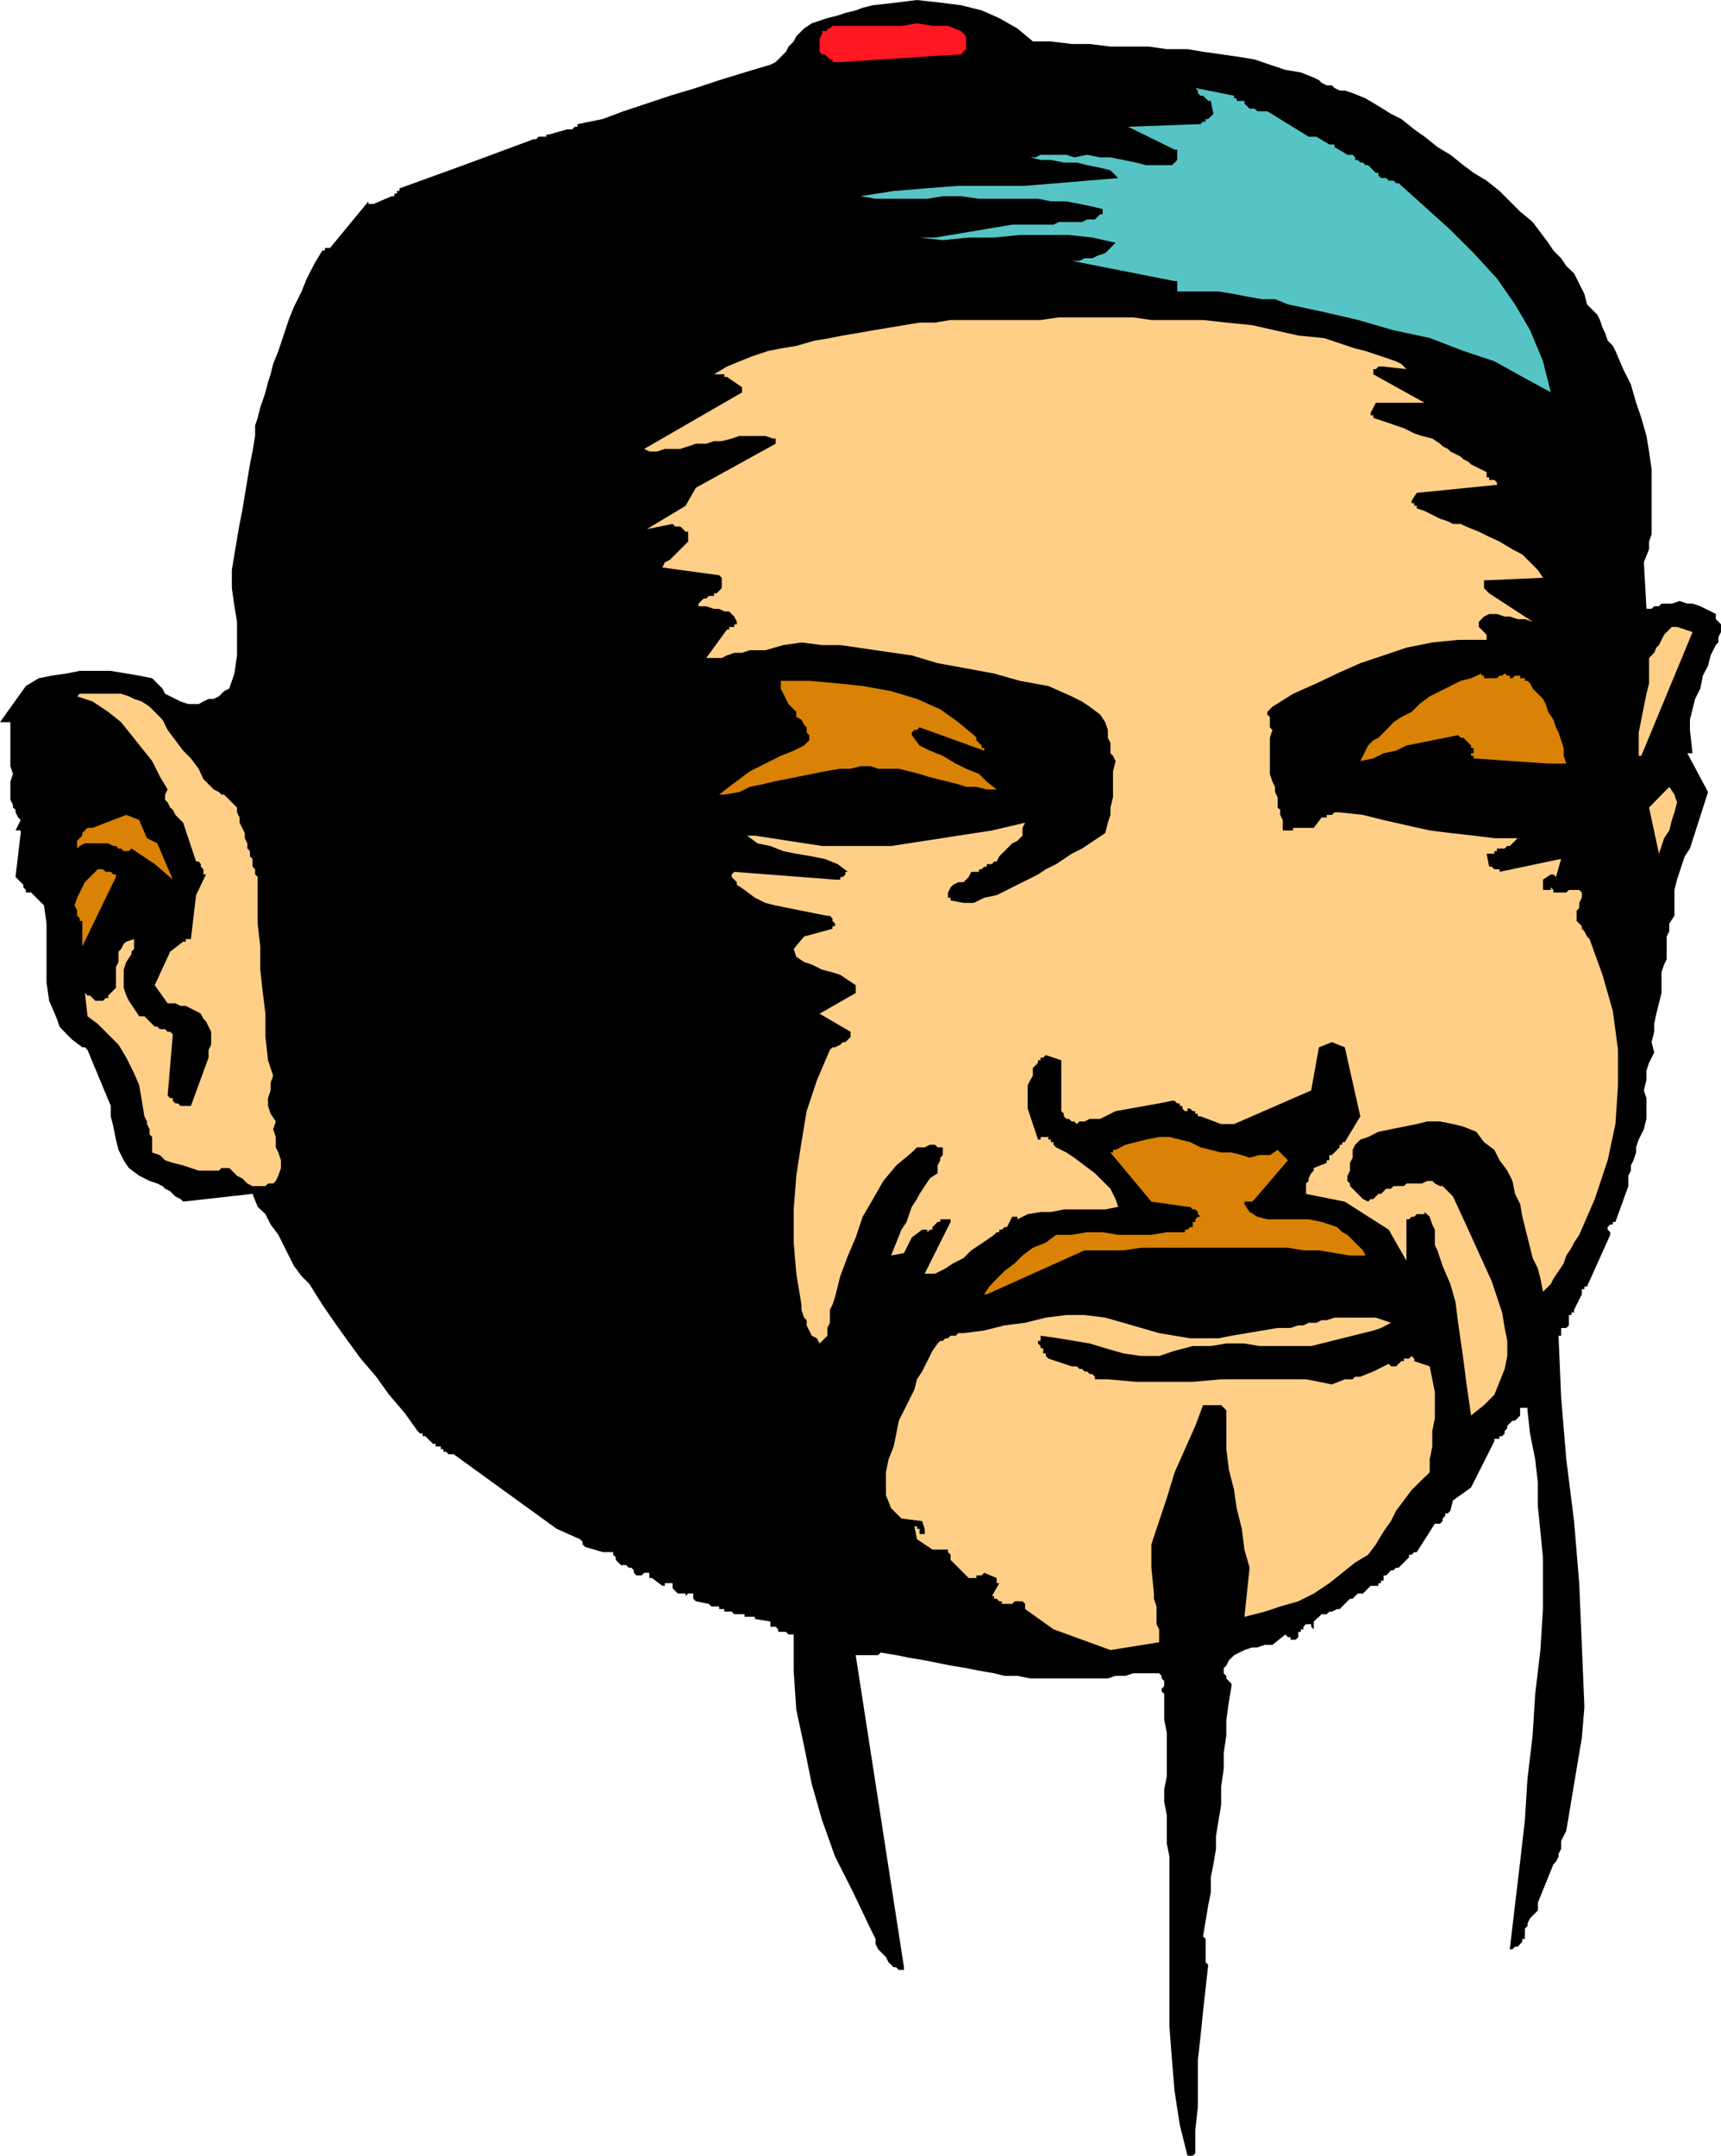
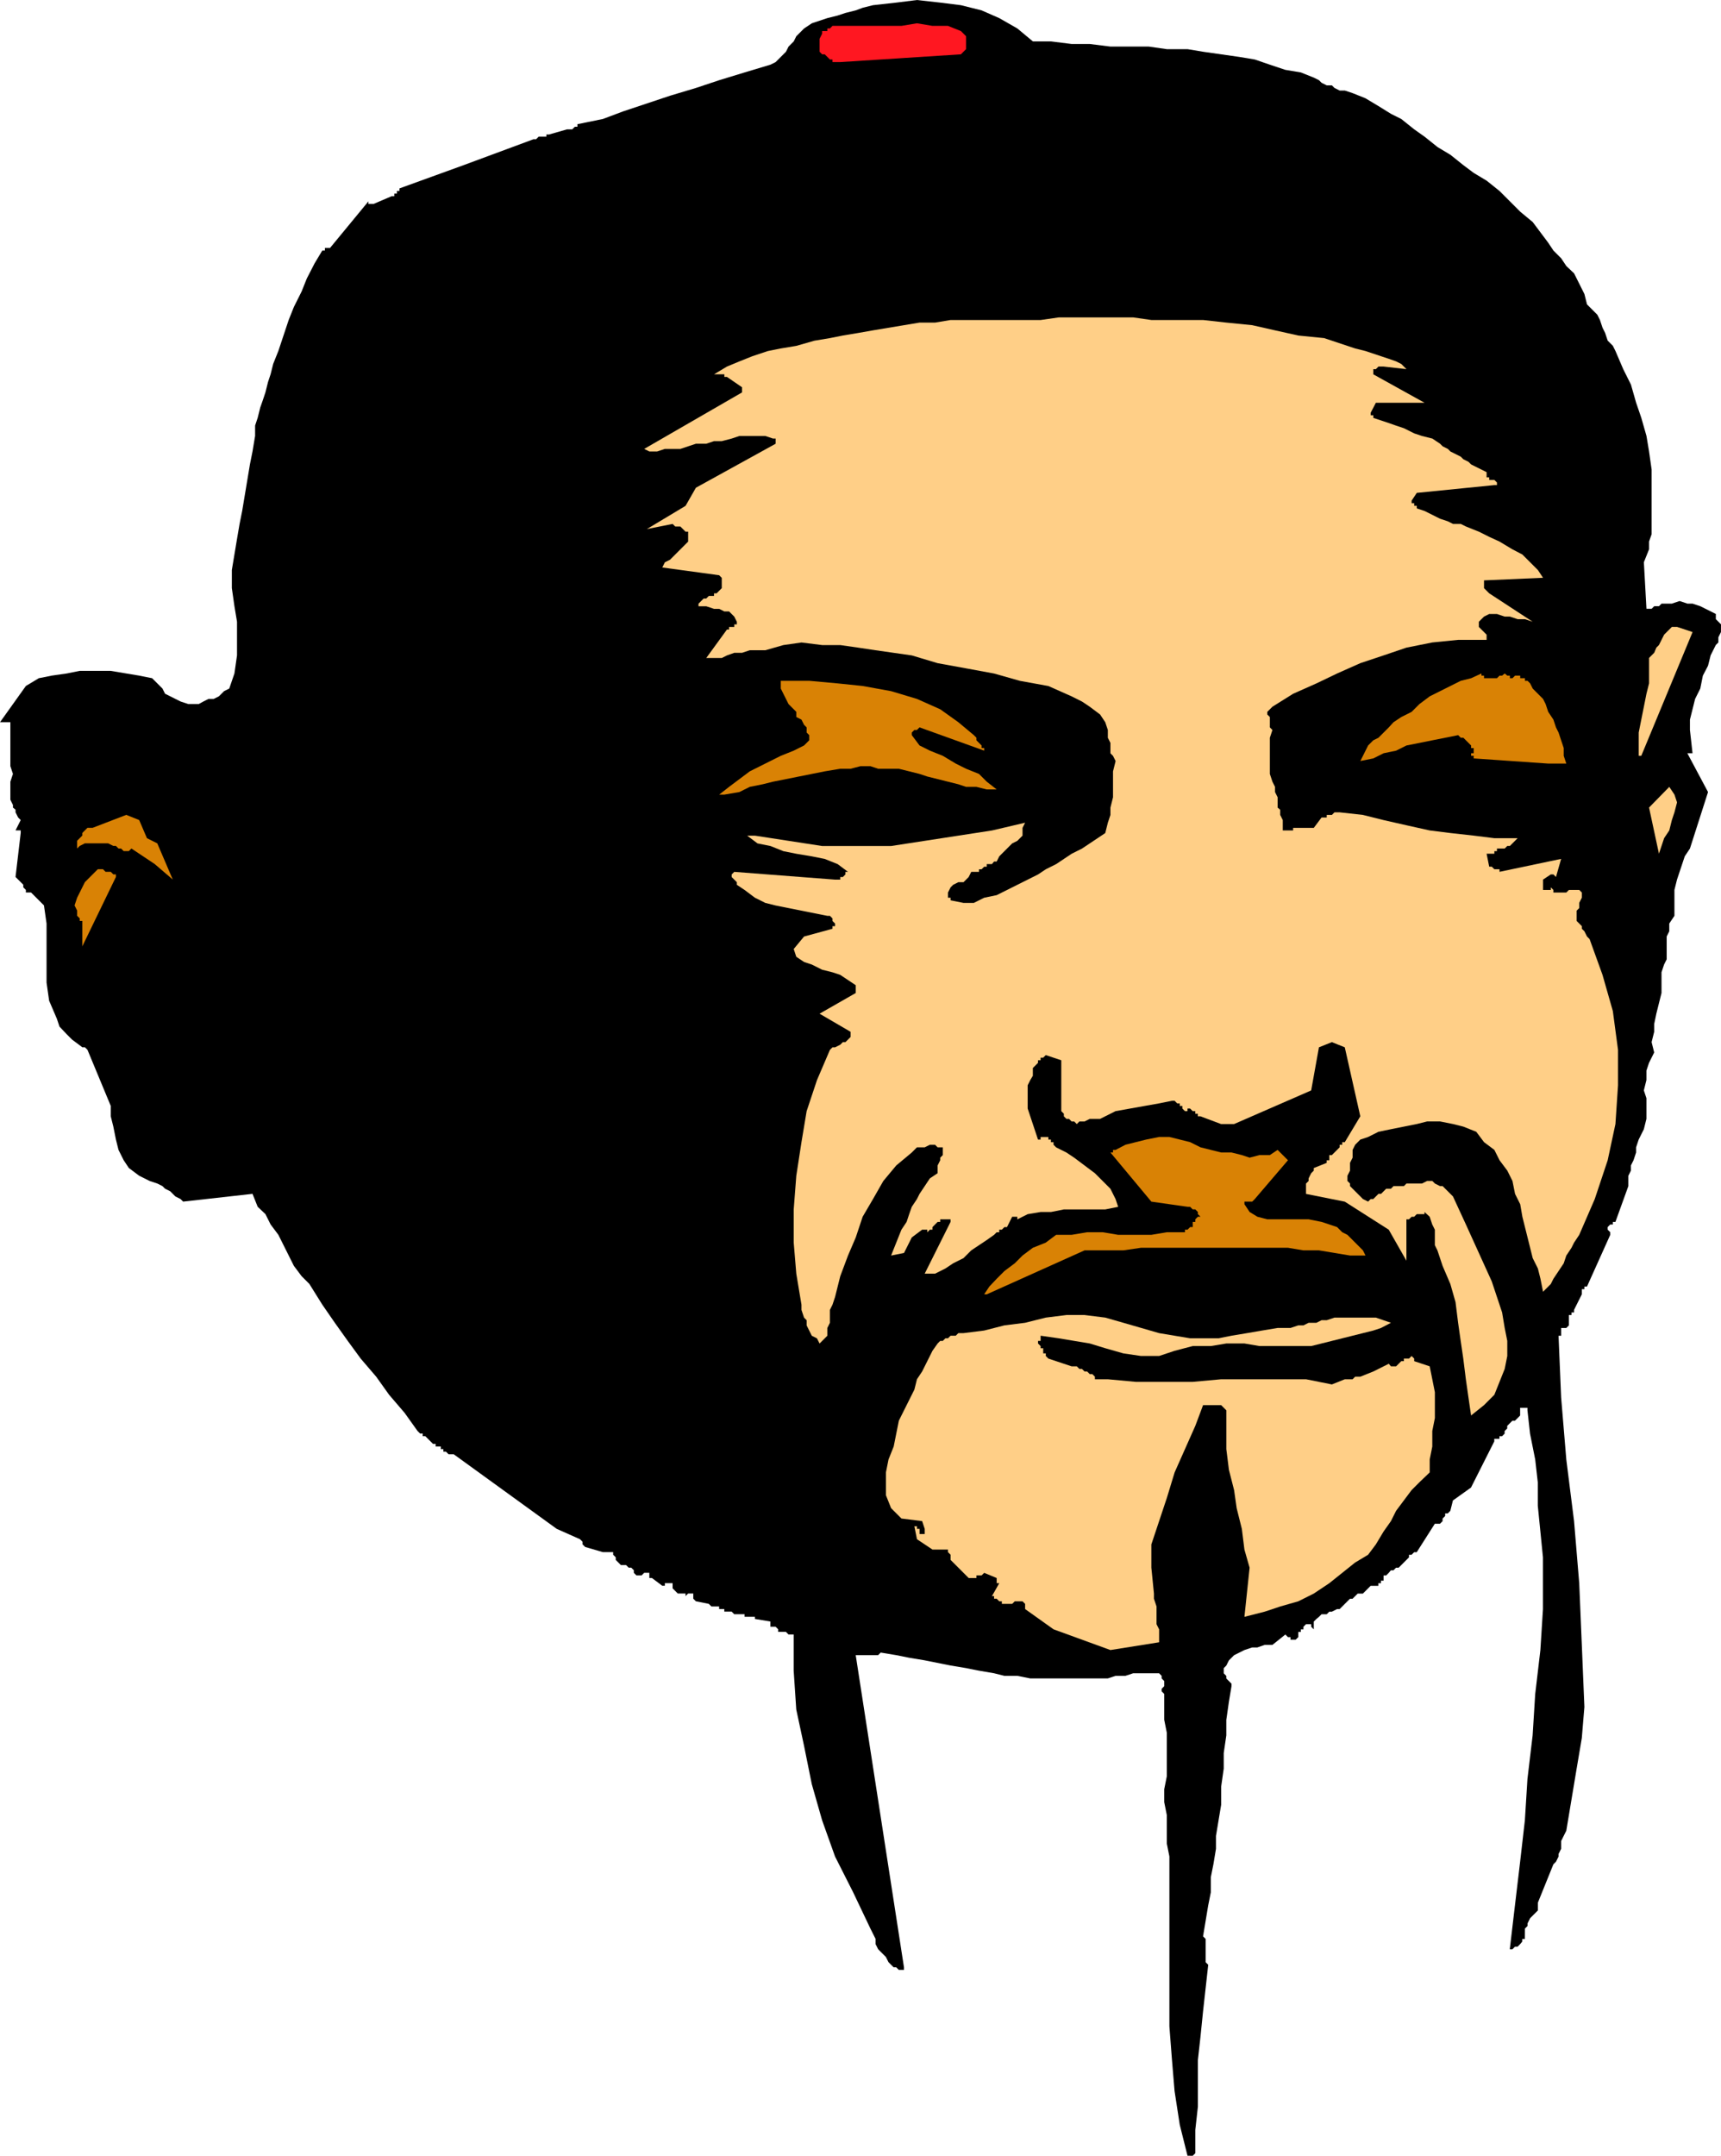
<svg xmlns="http://www.w3.org/2000/svg" height="480" viewBox="0 0 287.568 360" width="383.424">
  <path style="fill:#000" d="M352.718 600.945h.432l.432-.432v-3.888l.432-3.888v-7.776l.432-3.888.432-4.248.432-3.888.432-3.888-.432-.432v-3.888l-.432-.432.432-2.592.432-2.592.432-2.16v-2.52l.432-2.16.432-2.592v-2.16l.432-2.592.432-2.592v-3.024l.432-3.024v-2.592l.432-2.952v-2.592l.432-3.024.432-2.592v-.432l-.432-.432-.432-.432v-.432l-.432-.432v-.864l.432-.432.432-.864.864-.864.864-.432.864-.432 1.296-.432h.864l1.224-.432h1.296l2.16-1.728.432.432h.432v.432h.864l.432-.432v-.864h.432v-.432h.432v-.432l.432-.432h.864v.432l.432.432v-1.296l.432-.432.432-.36.432-.432h.864l.432-.432h.432l.864-.432h.432l.432-.432.432-.432.432-.432.432-.432h.432l.432-.432.432-.432h.864l.432-.432.432-.432.432-.432h1.296v-.432h.432v-.432h.432v-.864h.432l.432-.432.36-.432h.432l.432-.432h.432l.432-.432 1.296-1.296v-.432h.432l.432-.432h.432l3.024-4.752h.864l.432-.432v-.432l.432-.432v-.432h.432l.432-.432.432-1.728 3.024-2.16 3.888-7.704v-.432h.864v-.432h.432l.432-.432v-.432l.432-.432v-.432l.432-.432.432-.432h.432l.432-.432.432-.432v-1.296h1.224v.432l.432 3.888.864 4.32.432 3.816v3.888l.432 4.32.432 4.32v8.64l-.432 6.84-.864 7.344-.432 6.912-.864 7.272-.432 6.912-.792 6.912-.864 7.272-.864 7.344h.432l.432-.432h.432l.432-.432.36-.432v-.432h.432V563l.432-.432v-.432l.432-.864.432-.432.432-.432.432-.432v-1.296l2.592-6.408.432-.432.432-.864v-.432l.432-.864v-1.296l.432-.864.432-.864.864-5.184.864-5.184.864-5.112.432-5.184-.432-10.368-.432-10.296-.864-10.368-1.296-10.296-.864-10.368-.432-10.296h.432v-1.296h.864l.432-.432v-1.728h.432v-.432h.432v-.432l1.296-2.592v-.864h.432v-.432h.432l3.888-8.64v-.432l-.432-.432v-.432l.432-.432h.432v-.432h.432l2.16-5.976v-1.728l.432-.864v-.864l.432-.864.432-1.296v-.864l.432-1.296.432-.864.432-.864.432-1.728v-3.456l-.432-1.296.432-1.728v-1.584l.432-1.296.864-1.728-.432-1.728.432-1.728v-1.296l.36-1.728.432-1.728.432-1.728v-3.456l.432-1.296.432-.864v-3.816l.432-.864v-1.296l.864-1.296v-4.32l.432-1.728.432-1.296.432-1.296.432-1.296.864-1.296 3.024-9.432-3.456-6.48h.864l-.432-3.888v-1.728l.432-1.728.432-1.728.864-1.728.432-2.16.864-1.656.432-1.728.864-1.728.432-.432v-.864l.432-.864V345.2l-.432-.432-.432-.432v-.864l-.864-.432-.864-.432-.864-.432-1.296-.432h-.864l-1.296-.432-1.296.432h-1.728l-.432.432h-.792l-.432.432h-.864l-.432-7.776.864-2.16v-1.296l.432-1.224v-10.8l-.432-3.024-.432-2.592-.864-3.024-.864-2.52-.864-3.024-1.296-2.592-1.296-3.024-.432-.864-.864-.864-.432-1.296-.432-.864-.432-1.296-.432-.864-.864-.864-.864-.864-.432-1.728-.864-1.728-.864-1.728-1.296-1.224-.864-1.296-1.296-1.296-.864-1.296-1.296-1.728-1.296-1.728-2.088-1.728-1.728-1.728-1.728-1.728-2.16-1.728-2.16-1.296-1.728-1.296-2.16-1.728-2.16-1.296-2.16-1.728-1.728-1.224-2.16-1.728-1.728-.864-2.088-1.296-2.16-1.296-2.16-.864-1.296-.432h-.864l-.864-.432-.432-.432h-.864l-.864-.432-.432-.432-.864-.432-2.16-.864-2.592-.432-2.592-.864-2.52-.864-2.592-.432-3.024-.432-3.024-.432-2.592-.432h-3.456l-3.024-.432h-6.408l-3.456-.432h-3.024l-3.456-.432h-3.024l-2.592-2.16-3.024-1.728-2.952-1.296-3.456-.864-3.456-.432-3.888-.432-3.456.432-3.888.432-1.728.432-1.152.432-1.728.432-1.296.432-1.728.432-1.296.432-1.296.432-1.296.864-.432.432-.864.864-.432.864-.864.864-.432.864-.864.864-.864.864-.864.432-4.32 1.296-4.248 1.296-3.888 1.296-4.32 1.296-3.888 1.296-3.888 1.296-3.456 1.296-4.248.864v.432h-.432l-.432.432h-.864l-3.024.864h-.432v.36h-1.296l-.432.432h-.432l-11.664 4.32-10.728 3.888v.432h-.432v.432h-.432v.432h-.432L216.278 275h-.864v-.432l-6.408 7.776h-.864v.432h-.432l-1.296 2.16-1.296 2.52-.864 2.16-1.296 2.592-.864 2.16-.864 2.592-.864 2.592-.864 2.16-.432 1.728-.432 1.296-.432 1.728-.432 1.296-.432 1.224-.432 1.728-.432 1.296v1.728l-.432 2.592-.432 2.16-.432 2.592-.432 2.592-.432 2.592-.432 2.16-.432 2.52-.432 2.592-.432 2.592v3.024l.432 3.024.432 2.592v5.616l-.432 3.024-.864 2.52-.864.432-.864.864-.864.432h-.864l-.864.432-.792.432h-1.728l-1.296-.432-.864-.432-.864-.432-.864-.432-.432-.864-.432-.432-.864-.864-.432-.432-2.16-.432-2.16-.36-2.592-.432h-5.184l-2.16.432-2.52.36-2.16.432-2.16 1.296-4.32 6.048h1.728v7.344l.432 1.296-.432 1.296v3.024l.432.864v.432l.432.36v.432l.432.864.432.432-.864 1.728h.864v.432l-.864 7.344.432.432.432.432.432.432v.432l.432.432v.432h.864l2.16 2.16.432 3.024v9.865l.432 3.024 1.296 3.024.432 1.296 1.224 1.296.864.864 1.728 1.296h.432l.432.432 3.888 9.36v1.728l.432 1.728.432 2.16.432 1.728.864 1.728.864 1.296 1.728 1.296 1.728.864 1.296.432.864.432.432.432.864.432.432.432.432.432.864.432.432.432 11.592-1.296.864 2.16 1.296 1.224.864 1.728 1.296 1.728.864 1.728.864 1.728.864 1.728 1.296 1.728 1.296 1.296 2.16 3.456 2.088 3.024 2.16 3.024 2.16 2.952 2.592 3.024 2.16 3.024 2.592 3.024 2.16 3.024.432.432h.432v.432h.432l.432.432.432.432.432.432h.432v.432h.864v.432h.432v.432h.432l.432.432h.864l17.208 12.456 3.888 1.728.432.432v.432l.432.432 2.952.864h1.728v.432l.432.432v.432l.432.432.432.432h.864l.432.432h.432l.432.432v.432l.432.432h.864l.432-.432h.864v.864h.432l1.728 1.296h.432v-.432h1.296v.864l.432.432.432.432h1.296v.432l.432-.432h.864v.864l.432.432 2.16.432.432.432h1.296v.432h.864v.432h1.224l.432.432h1.728v.432h1.728v.36l2.592.432v.864h.864l.432.432v.432h1.296l.432.432h.864v6.048l.432 6.48 1.296 6.048 1.296 6.408 1.728 6.048 2.16 6.048 3.024 5.976 2.88 6.048.432.864.432.864v.864l.432.864.432.432.864.864.432.864.432.432.432.432h.432l.432.432h.864v-.432l-8.064-52.128h3.744l.432-.432 2.592.432 2.16.432 2.592.432 2.16.432 2.16.432 2.592.432 2.16.432 2.52.432 1.728.432h2.16l2.16.432h12.96l1.296-.432h1.656l1.296-.432h4.32l.432.432v.432l.432.432v.864l-.432.432v.432l.432.432v4.32l.432 2.16v7.272l-.432 2.16v2.16l.432 2.16v4.752l.432 2.16v28.368l.432 5.616.432 5.184.864 5.616 1.296 5.184h.432z" transform="translate(-153.854 -240.945)" />
  <path style="fill:#ffcf87" d="m339.398 516.489 8.136-1.296v-2.16l-.432-.864v-2.952l-.432-1.296v-.864l-.432-4.32v-3.888l1.296-3.888 1.296-3.888 1.296-4.248 1.728-3.888 1.728-3.888 1.296-3.456h3.024l.432.432.432.432v6.48l.432 3.456.864 3.384.432 3.024.864 3.456.432 3.456.864 3.024-.864 8.208 3.384-.864 2.592-.864 3.024-.864 2.592-1.296 2.592-1.728 2.16-1.728 2.16-1.728 2.16-1.296 1.296-1.728 1.296-2.16 1.224-1.728.864-1.728 1.296-1.728 1.296-1.728 1.296-1.296 1.728-1.656v-2.16l.432-2.16v-2.592l.432-2.16v-4.32l-.432-2.16-.432-2.16-2.592-.864v-.432l-.432-.432-.432.432h-.864v.432h-.432l-.432.432-.432.432h-.864l-.36-.432-2.592 1.296-2.16.864h-.864l-.432.432h-1.296l-2.16.864-4.32-.864h-14.184l-4.752.432h-9.504l-4.68-.432h-2.16v-.432l-.432-.432h-.432l-.432-.432h-.432l-.432-.432h-.432l-.432-.432h-.864l-3.888-1.296-.432-.432v-.432h-.432v-.864h-.432v-.36l-.432-.432v-.432h.432V464l3.024.432 2.592.432 2.592.432 2.592.792 3.024.864 2.952.432h3.024l2.592-.864 3.024-.792h3.024l2.592-.432h3.024l2.52.432h8.64l1.728-.432 1.728-.432 1.728-.432 1.728-.432 1.728-.432 1.728-.432 1.296-.432 1.656-.864-2.52-.864h-6.912l-1.296.432h-.864l-.864.432h-1.296l-.864.432h-.864l-1.296.432h-2.16l-2.592.432-2.52.432-2.592.432-2.16.432h-4.752l-2.592-.432-2.592-.432-5.976-1.728-3.024-.864-3.456-.432h-3.024l-3.456.432-3.456.864-3.456.432-3.384.864-3.456.432h-.864l-.432.432h-.864l-.432.432h-.432l-.432.432h-.432l-.432.432-.864 1.224-.864 1.728-.864 1.728-.864 1.296-.432 1.728-.864 1.728-.864 1.728-.864 1.728-.432 2.16-.432 2.16-.864 2.16-.432 2.16v3.816l.864 2.16 1.728 1.728 3.456.432.432 1.296v.864h-.864v-.864h-.432v-.432h-.432l.432 2.16 2.592 1.728h2.592v.432l.432.432v.864l3.024 3.024h1.296v-.432h.864l.432-.432 2.088.864v.864h.432l-1.224 2.16h.36v.432h.432l.432.432h.432v.432h1.728l.432-.432h1.296l.432.432v.864l4.752 3.384z" transform="translate(-153.854 -240.945)" />
  <path style="fill:#ffcf87" d="m399.662 477.32 2.16-1.727 1.728-1.728.864-2.16.864-2.16.432-2.16v-2.52l-.432-2.16-.432-2.592-1.728-5.184-2.16-4.752-2.16-4.752-2.16-4.68-.432-.432-.432-.432-.864-.864h-.432l-.864-.432-.432-.432h-.864l-.864.432h-2.592l-.432.432h-1.728l-.432.432h-.792l-.432.432-.432.432h-.432l-.432.432-.432.432h-.432l-.432.432-.864-.432-.432-.432-.432-.432-.432-.432-.432-.432-.432-.432v-.432l-.432-.432v-.864l.432-.864v-1.296l.432-.864v-1.296l.432-.864.864-.864 1.296-.432 1.728-.864 2.088-.432 2.16-.432 2.16-.432 1.728-.432h2.16l2.16.432 1.728.432 2.16.864 1.296 1.728 1.728 1.296.864 1.728 1.296 1.728.864 1.728.432 2.16.864 1.728.36 2.088.432 1.728.432 1.728.432 1.728.432 1.728.864 1.728.432 1.728.432 2.16 1.296-1.296.432-.864.864-1.296.864-1.296.432-1.296.864-1.296.432-.864.864-1.296 2.592-5.976 2.16-6.48 1.296-6.048.432-6.48v-5.904l-.864-6.48-1.728-6.048-2.16-5.976-.432-.432-.432-.864-.432-.432v-.432l-.432-.432-.432-.432v-1.728l.432-.432v-.864l.432-.864v-.864l-.432-.432h-1.728l-.432.432h-2.16v-.432l-.432-.432v-.432.864h-1.296v-1.728l1.296-.864h.432l.432.432.864-3.024-10.296 2.16v-.432h-.864l-.432-.432h-.432l-.432-2.16h1.296v-.432h.432v-.432h1.296l.432-.432h.432l1.296-1.296h-3.888l-3.456-.432-3.888-.432-3.456-.432-3.888-.864-3.816-.864-3.456-.864-3.888-.432h-.864l-.432.432h-.864v.432h-.864l-1.296 1.728h-3.456v.432h-1.728v-1.728l-.432-.864v-.864l-.432-.36v-1.728l-.432-.864v-.864l-.432-.864-.432-1.296v-6.048l.432-1.296-.432-.432v-1.728l-.432-.432v-.432l.432-.432.432-.432 3.456-2.16 3.888-1.728 3.456-1.656 3.888-1.728 3.888-1.296 3.816-1.296 4.32-.864 4.32-.432h4.752v-.864l-.432-.432-.432-.432-.432-.432v-.864l.864-.864.864-.432h1.296l1.296.432h.864l1.296.432h1.224l1.296.432-7.272-4.752-.432-.432-.432-.432v-1.296l9.864-.432-.864-1.296-1.296-1.296-1.296-1.296-1.656-.864-2.16-1.296-1.728-.792-1.728-.864-2.16-.864-.864-.432h-1.296l-.864-.432-1.296-.432-.864-.432-.864-.432-.864-.432-1.296-.432v-.432h-.432v-.432h-.432v-.432l.864-1.296 12.96-1.296h.432v-.432l-.432-.432h-.864v-.432h-.432v-.864l-2.592-1.296-.432-.432-.864-.432-.432-.432-.864-.432-.864-.432-.432-.432-.864-.432-.432-.432-1.296-.864-1.728-.432-1.296-.432-1.728-.864-1.296-.432-1.224-.432-1.296-.432-1.296-.432v-.432h-.432v-.432l.864-1.656h8.136l-8.568-4.752v-.864h.432l.432-.432h.864l3.816.432-.864-.864-.864-.432-1.224-.432-1.296-.432-1.296-.432-1.296-.432-1.728-.432-1.296-.432-3.888-1.296-4.32-.432-3.888-.864-3.816-.864-4.32-.432-3.888-.432h-8.64l-3.024-.432h-12.456l-3.024.432h-15.048l-2.592.432h-2.592l-2.592.432-2.592.432-2.592.432-2.448.432-2.592.432-2.16.432-2.592.432-3.024.864-2.592.432-2.16.432-2.592.864-2.16.864-2.088.864-2.16 1.296h1.728v.432h.432l2.52 1.728v.864l-16.344 9.432.864.432h1.296l1.296-.432h2.592l1.296-.432 1.296-.432h1.728l1.296-.432h1.296l1.656-.432 1.296-.432h4.32l1.296.432h.432v.864l-13.32 7.344-1.728 3.024-6.48 3.888 4.32-.864.432.432h.864l.432.432.432.432h.432v1.656l-.864.864-.432.432-.864.864-.864.864-.864.432-.432.864 9.504 1.296.432.432v1.728l-.432.432-.432.432h-.432v.432h-.864l-.432.432h-.432l-.432.432-.432.432v.432h-.432 1.728l1.296.432h.864l.864.432h.792l.864.864.432.864v.432h-.432v.432h-.864v.432h-.36l-3.456 4.752h2.592l.864-.432 1.224-.432h1.296l1.296-.432h2.592l3.024-.864 3.024-.432 3.456.432h3.024l3.024.432 2.88.432 3.024.432 3.024.432 4.32 1.296 4.752.864 4.68.864 4.32 1.224 4.752.864 3.888 1.728 1.728.864 1.296.864 1.728 1.296.864 1.296.432 1.296v1.296l.432.864v1.728l.432.432.432.864-.432 1.728v4.32l-.432 1.728v1.224l-.432 1.296-.432 1.728-1.296.864-1.296.864-1.296.864-1.728.864-1.296.864-1.296.864-1.728.864-1.296.864-1.728.864-1.728.864-1.728.864-1.728.864-2.088.432-1.728.864h-1.728l-2.16-.432v-.432h-.432v-.864l.432-.864.432-.432.864-.432h.864l.432-.432.432-.432.432-.864h1.296v-.432h.432l.432-.432h.432v-.432h.864l.36-.432h.432l.432-.864.432-.432.864-.864.864-.864.864-.432.864-.864v-1.296l.432-.864-5.544 1.296-5.616.864-5.616.864-5.616.864h-11.52l-5.616-.864-5.616-.864h-1.296l1.728 1.296 2.16.432 2.16.864 2.16.432 2.592.432 2.16.432 2.16.864 1.728 1.296h-.432v.432l-.432.432h-.432v.432h-.864l-16.848-1.296-.432.432v.432l.432.432.432.432v.432l1.296.864 1.728 1.296 1.728.864 1.728.432 2.16.432 2.16.432 2.16.432 2.16.432h.432l.432.432v.432l.432.432v.432h-.432v.432l-4.752 1.296-1.728 2.088.432 1.296 1.296.864 1.296.432 1.728.864 1.728.432 1.296.432 1.296.864 1.296.864v1.296l-6.048 3.456 5.184 3.024v.864l-.432.432-.432.432h-.432l-.432.432-.864.432h-.432l-.432.432-2.16 5.04-1.728 5.184-.864 5.184-.864 5.616-.432 5.616v5.544l.432 5.184.864 5.184v.864l.432 1.296.432.432v.864l.432.864.432.864.864.432.432.864.864-.864.432-.432v-1.296l.432-.864v-2.16l.432-.864.432-1.296.864-3.456 1.296-3.456 1.296-3.024 1.152-3.456 1.728-2.952 1.728-3.024 2.16-2.592 2.592-2.16.432-.432.432-.432h1.296l.864-.432h.864l.432.432h.864v1.296l-.432.432v.432l-.432.864v1.296l-1.296.864-.864 1.296-.864 1.296-.432.864-.864 1.296-.432 1.224-.432 1.296-.864 1.296-1.728 4.32 2.16-.432 1.296-2.592 1.728-1.296h.864v.432l.432-.432h.432v-.432l.432-.432.432-.432h.432v-.432h1.728v.432l-4.32 8.64h1.728l1.728-.864 1.296-.864 1.728-.864 1.296-1.296 1.296-.864 1.296-.864 1.224-.864.432-.432h.432v-.432h.432l.432-.432h.432l.864-1.728h.864v.432l1.728-.864 2.16-.36h1.728l2.16-.432h6.912l2.16-.432-.432-1.296-.864-1.728-1.296-1.296-1.296-1.296-1.728-1.296-1.728-1.296-1.296-.864-1.728-.864-.432-.432v-.432h-.432v-.432h-.432v-.432h-1.296v.432h-.432l-1.296-3.888-.432-1.296v-3.888l.432-.864.432-.72v-1.296l.432-.432.432-.432v-.432h.432v-.432h.432l.432-.432 2.592.864v8.496l.432.432v.432l.432.432h.432l.432.432h.432l.432.432.432-.432h.864l.864-.432h1.728l2.592-1.296 7.272-1.296 2.16-.432h.432l.432.432h.432v.432h.432v.432l.432.432h.432v-.432h.432l.432.432h.432v.432h.432v.432h.432l3.456 1.296h2.16l12.888-5.616 1.296-7.2 2.16-.864 2.16.864 2.592 11.52-2.592 4.32h-.432v.432h-.432v.432l-1.296 1.296h-.432v.864h-.432v.432l-2.16.864v.432l-.432.432-.432.864v.432l-.432.432v1.728l6.48 1.296 7.344 4.68 2.952 5.184v-6.913h.432l.432-.432h.432l.432-.432h1.296v-.36l.864.792.432 1.296.432.864v2.592l.432.864.432 1.296.432 1.296 1.296 3.024.864 3.024.432 3.456.432 3.024.432 2.952.432 3.456.432 3.024z" transform="translate(-153.854 -240.945)" />
  <path style="fill:#d98205" d="m318.734 457.089 16.344-7.344h6.48l2.952-.432h24.552l2.592.432h2.592l2.592.432 2.592.432h2.592l-.432-.864-.864-.864-.864-.864-.864-.864-.864-.432-.864-.864-1.296-.432-1.296-.432-2.16-.432h-6.912l-1.656-.432-1.296-.792-.864-1.296v-.432h1.296l.432-.432 5.544-6.48-1.728-1.728-1.296.864h-1.728l-1.656.432-1.296-.432-1.728-.432h-1.728l-1.728-.432-1.728-.432-1.728-.864-1.728-.432-1.728-.432h-1.728l-2.16.432-1.728.432-1.728.432-1.656.864h-.432v.432h-.432l6.84 8.208 6.048.864h.432l.432.432h.432l.432.432v.36l.432.432h-.432l-.432.432v.432h-.432v.864h-.432l-.432.432h-.432v.432h-3.024l-2.592.432h-5.544l-2.592-.432h-2.592l-2.592.432h-2.592l-1.728 1.296-2.16.864-1.728 1.296-1.296 1.296-1.728 1.296-1.296 1.296-1.224 1.296-.864 1.296h.432z" transform="translate(-153.854 -240.945)" />
-   <path style="fill:#ffcf87" d="M196.91 439.017h1.296l.432-.432h.864l.432-.432.432-.864.432-1.296v-1.296l-.432-1.296-.432-.864v-1.728l-.432-1.296.432-1.296-.864-1.296-.432-1.296v-1.296l.432-1.296v-1.296l.432-1.152-.432-1.296-.432-1.296-.432-3.888v-3.888l-.432-3.456-.432-3.888v-3.888l-.432-3.816v-7.776l-.432-.432v-.864l-.432-.432v-1.296l-.432-.432v-.864l-.432-.432v-.864l-.432-.864v-.864l-.432-.864-.432-.864v-.864l-.432-.864v-.792l-.432-.432-.432-.432-.864-.864-.432-.432h-.432l-.432-.432-.864-.432-.432-.432-1.296-1.296-.792-1.728-1.296-1.728-1.296-1.296-1.296-1.728-1.296-1.728-.864-1.728-1.296-1.296-.864-.864-1.296-.864-1.296-.432-.864-.432-1.296-.432h-6.912l-.432.432 2.592.864 2.592 1.728 2.16 1.728 1.728 2.16 1.728 2.16 1.728 2.16 1.296 2.592 1.296 2.16-.432.864v.864l.432.432.432.864.432.36.432.864.432.432.864.864 2.16 6.48h.432l.36.432v.432l.432.432v.864h.432l-1.656 3.456-.864 7.344h-.864v.432h-.432l-2.16 1.656-2.592 5.616 2.16 3.024h1.296l.864.432h.864l.864.432.864.432.792.432.432.864.432.432.432.864.432.864v2.16l-.432.864v1.296l-2.952 8.064h-1.728l-.432-.432h-.432l-.432-.432v-.432h-.432l-.432-.432.864-10.224-.432-.432h-.432l-.432-.432h-.864l-.432-.432h-.432l-.432-.432-.432-.432-.432-.432-.432-.432h-.864l-.864-1.296-.864-1.296-.432-.864-.432-1.296v-3.024l.432-1.296.864-1.296v-.432l.432-.432v-1.656l-1.296.432-.432.36-.432.864-.432.432v1.728l-.432.864v3.456l-.432.432-.432.432-.432.432v.432h-.432l-.432.432h-1.296l-.432-.432-.432-.432h-.432l-.432-.432.432 3.888 1.728 1.296 1.728 1.728 1.728 1.728 1.296 2.16 1.296 2.592.864 2.016.432 2.592.432 2.592.432.864v.432l.432.864v.864l.432.432v2.592l1.296.432.864.864 1.296.432 1.728.432 1.296.432 1.296.432h3.384l.432-.432h1.296l.432.432.432.432.432.432.864.432.432.432.432.432.864.432z" transform="translate(-153.854 -240.945)" />
  <path style="fill:#d98205" d="m167.606 398.985 5.616-11.592v-.432h-.432l-.432-.432h-.864l-.432-.432h-.864l-.864.864-.432.432-.864.864-.432.864-.432.864-.432.864-.432 1.296.432.864v.864l.432.432v.432h.432zm15.12-11.16-2.592-6.048-1.728-.864-1.296-3.024-2.16-.864-5.616 2.16h-.864l-.432.432-.432.432v.432l-.432.432-.432.432v1.296l.432-.432.864-.432h3.888l.864.432h.432l.432.432h.432l.432.432h.864l.432-.432 3.888 2.592z" transform="translate(-153.854 -240.945)" />
  <path style="fill:#ffcf87" d="m431.054 383.505.432-1.296.432-1.296.864-1.296.432-1.728.432-1.296.432-1.656-.432-1.296-.864-1.296-3.384 3.456z" transform="translate(-153.854 -240.945)" />
  <path style="fill:#d98205" d="m274.886 373.64 2.52-.431 1.728-.864 2.16-.432 1.728-.432 2.16-.432 2.16-.432 2.16-.432 2.16-.432 2.592-.432h1.728l1.656-.432h1.656l1.296.432h3.456l1.728.432 1.728.432 1.296.432 1.728.432 1.728.432 1.728.432 1.296.432h1.728l1.728.432h1.656l-1.656-1.296-1.296-1.296-2.16-.864-1.728-.864-2.16-1.296-2.16-.864-1.728-.864-1.296-1.728v-.432l.432-.432h.432l.432-.432 10.8 3.888v-.432h-.432v-.432l-.432-.432-.432-.432v-.432l-.432-.432-2.592-2.16-3.024-2.16-3.888-1.728-4.32-1.296-4.752-.864-4.176-.432-4.752-.432h-4.752v1.296l.432.864.432.864.432.864.432.432.864.864v.864l.864.432.432.864.432.432v.864l.432.432v.864l-.432.432-.432.432-1.728.864-2.16.864-1.728.864-1.728.864-1.728.864-1.728 1.296-1.728 1.296-1.656 1.296h.864zm137.664-5.183h3.024l-.432-1.296v-1.296l-.432-1.296-.432-1.296-.432-.864-.432-1.296-.864-1.296-.432-1.296-.432-.864-.432-.432-.432-.432-.432-.432-.432-.432-.432-.864-.432-.432h-.432v-.432h-.792v-.432h-.864l-.432.432h-.432v-.432h-.432l-.432-.36-.432.36h-.432l-.432.432h-2.16v-.432h-.432v-.36l-1.728.792-1.728.432-1.728.864-1.728.864-1.728.864-1.728 1.296-1.296 1.296-1.728.864-1.296.864-.792.864-.864.864-.864.864-.864.432-.864.864-.432.864-.432.864-.432.864 2.16-.432 1.728-.864 2.088-.432 1.728-.864 2.16-.432 2.16-.432 2.16-.432 2.16-.432.432.432h.432l.432.432.432.432.432.432v.432h.432v.864h-.432v.432h.432v.432z" transform="translate(-153.854 -240.945)" />
  <path style="fill:#ffcf87" d="m428.102 367.16 8.568-20.663-2.592-.864h-.864l-.864.864-.432.432-.432.864-.432.864-.432.432-.36.864-.864.864v4.248l-.432 1.728-.432 2.16-.432 2.16-.432 2.16v3.888h.432z" transform="translate(-153.854 -240.945)" />
-   <path style="fill:#56c4c4" d="m412.982 306.465-1.296-5.184-2.16-5.184-2.52-4.32-3.024-4.32-3.888-4.248-3.888-3.888-4.32-3.888-4.32-3.888h-.432l-.432-.432h-.792l-.432-.432h-.864l-.432-.432v-.432h-.432l-.432-.432-.432-.432-.432-.432h-.432l-.432-.432h-.432l-.432-.432h-.432v-.432l-.432-.432h-.864l-2.16-1.296v-.432h-.864l-2.16-1.296h-1.296l-6.912-4.248h-1.656l-.432-.432h-.864l-.432-.432-.432-.432v-.432h-1.296v-.432h-.432v-.432l-6.48-1.296.432.432v.432l.432.432h.432l.432.432.432.432h.432l.432 2.16-.432.432-.432.432h-.432v.432h-.432l-.432.432h-.432l-11.664.432 7.776 3.816h.432v1.728l-.432.432-.432.432h-4.32l-1.728-.432-2.088-.432-2.16-.432h-1.728l-2.16-.432-2.16.432-1.296-.432h-4.32l-.864.432h-.864l1.728.432h1.728l2.16.432h2.16l1.728.432 2.16.432 1.728.432 1.296 1.296-5.184.432-5.184.432-5.184.432h-11.16l-5.616.432-5.184.432-5.544.864 2.52.432h8.64l2.592-.432h3.024l3.024.432h9.864l2.16.432h2.592l2.16.432 2.16.432 1.728.432v.864h-.432l-.864.864h-1.296l-.864.432h-3.888l-.864.432h-6.912l-2.592.432-2.52.432-2.592.432-2.592.432-2.592.432h-2.592l3.888.432 4.32-.432h4.248l4.32-.432h8.208l3.888.432 3.888.864-.432.432-.864.864-.432.432-1.296.432-.864.432h-1.296l-.864.432h-1.296l17.208 3.384h.432v1.728h6.912l2.592.432 2.16.432 2.52.432h2.16l2.16.864 6.048 1.296 5.616 1.296 5.976 1.728 6.048 1.296 5.616 2.16 5.184 1.728 4.68 2.592 4.752 2.592z" transform="translate(-153.854 -240.945)" />
  <path style="fill:#ff1721" d="m294.254 251.313 20.16-1.296.432-.432.432-.432v-2.16l-.432-.432-.432-.432-2.16-.864h-2.592l-2.592-.432-2.592.432h-11.52l-.432.432h-.432v.432h-.864v.432l-.432.864v2.16l.432.432h.432l.432.432.432.432h.432v.432h.864z" transform="translate(-153.854 -240.945)" />
</svg>